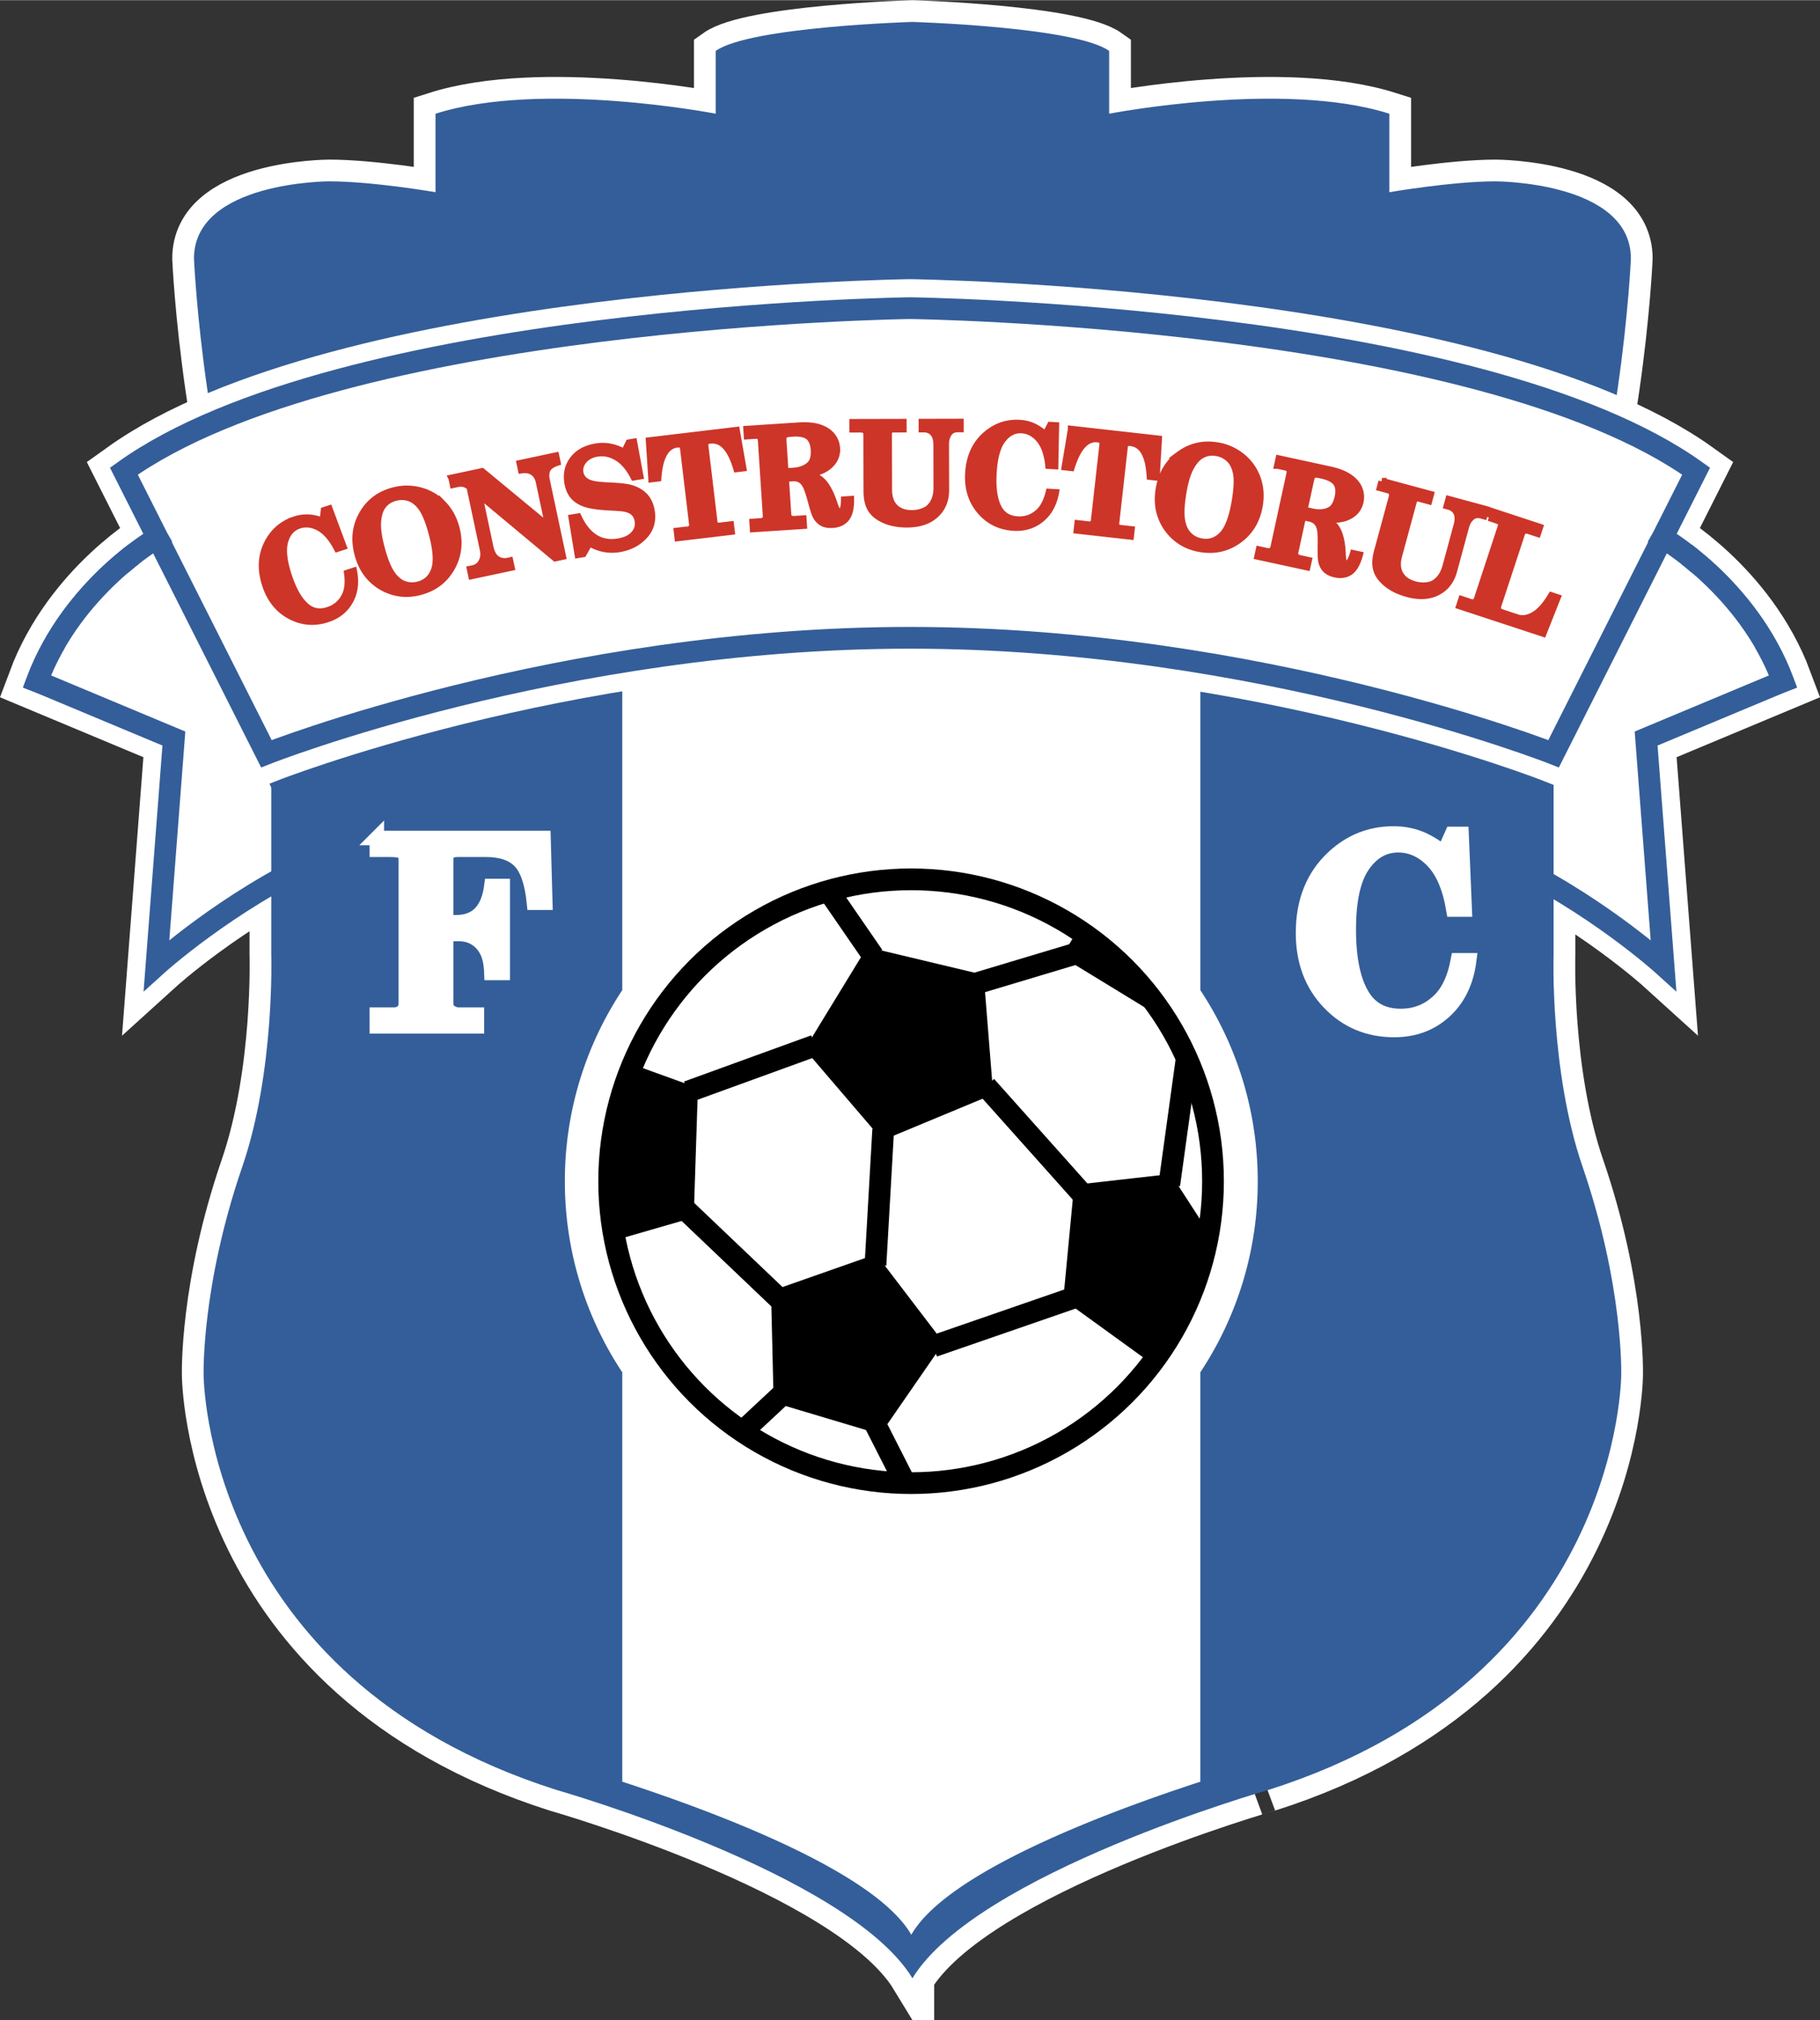
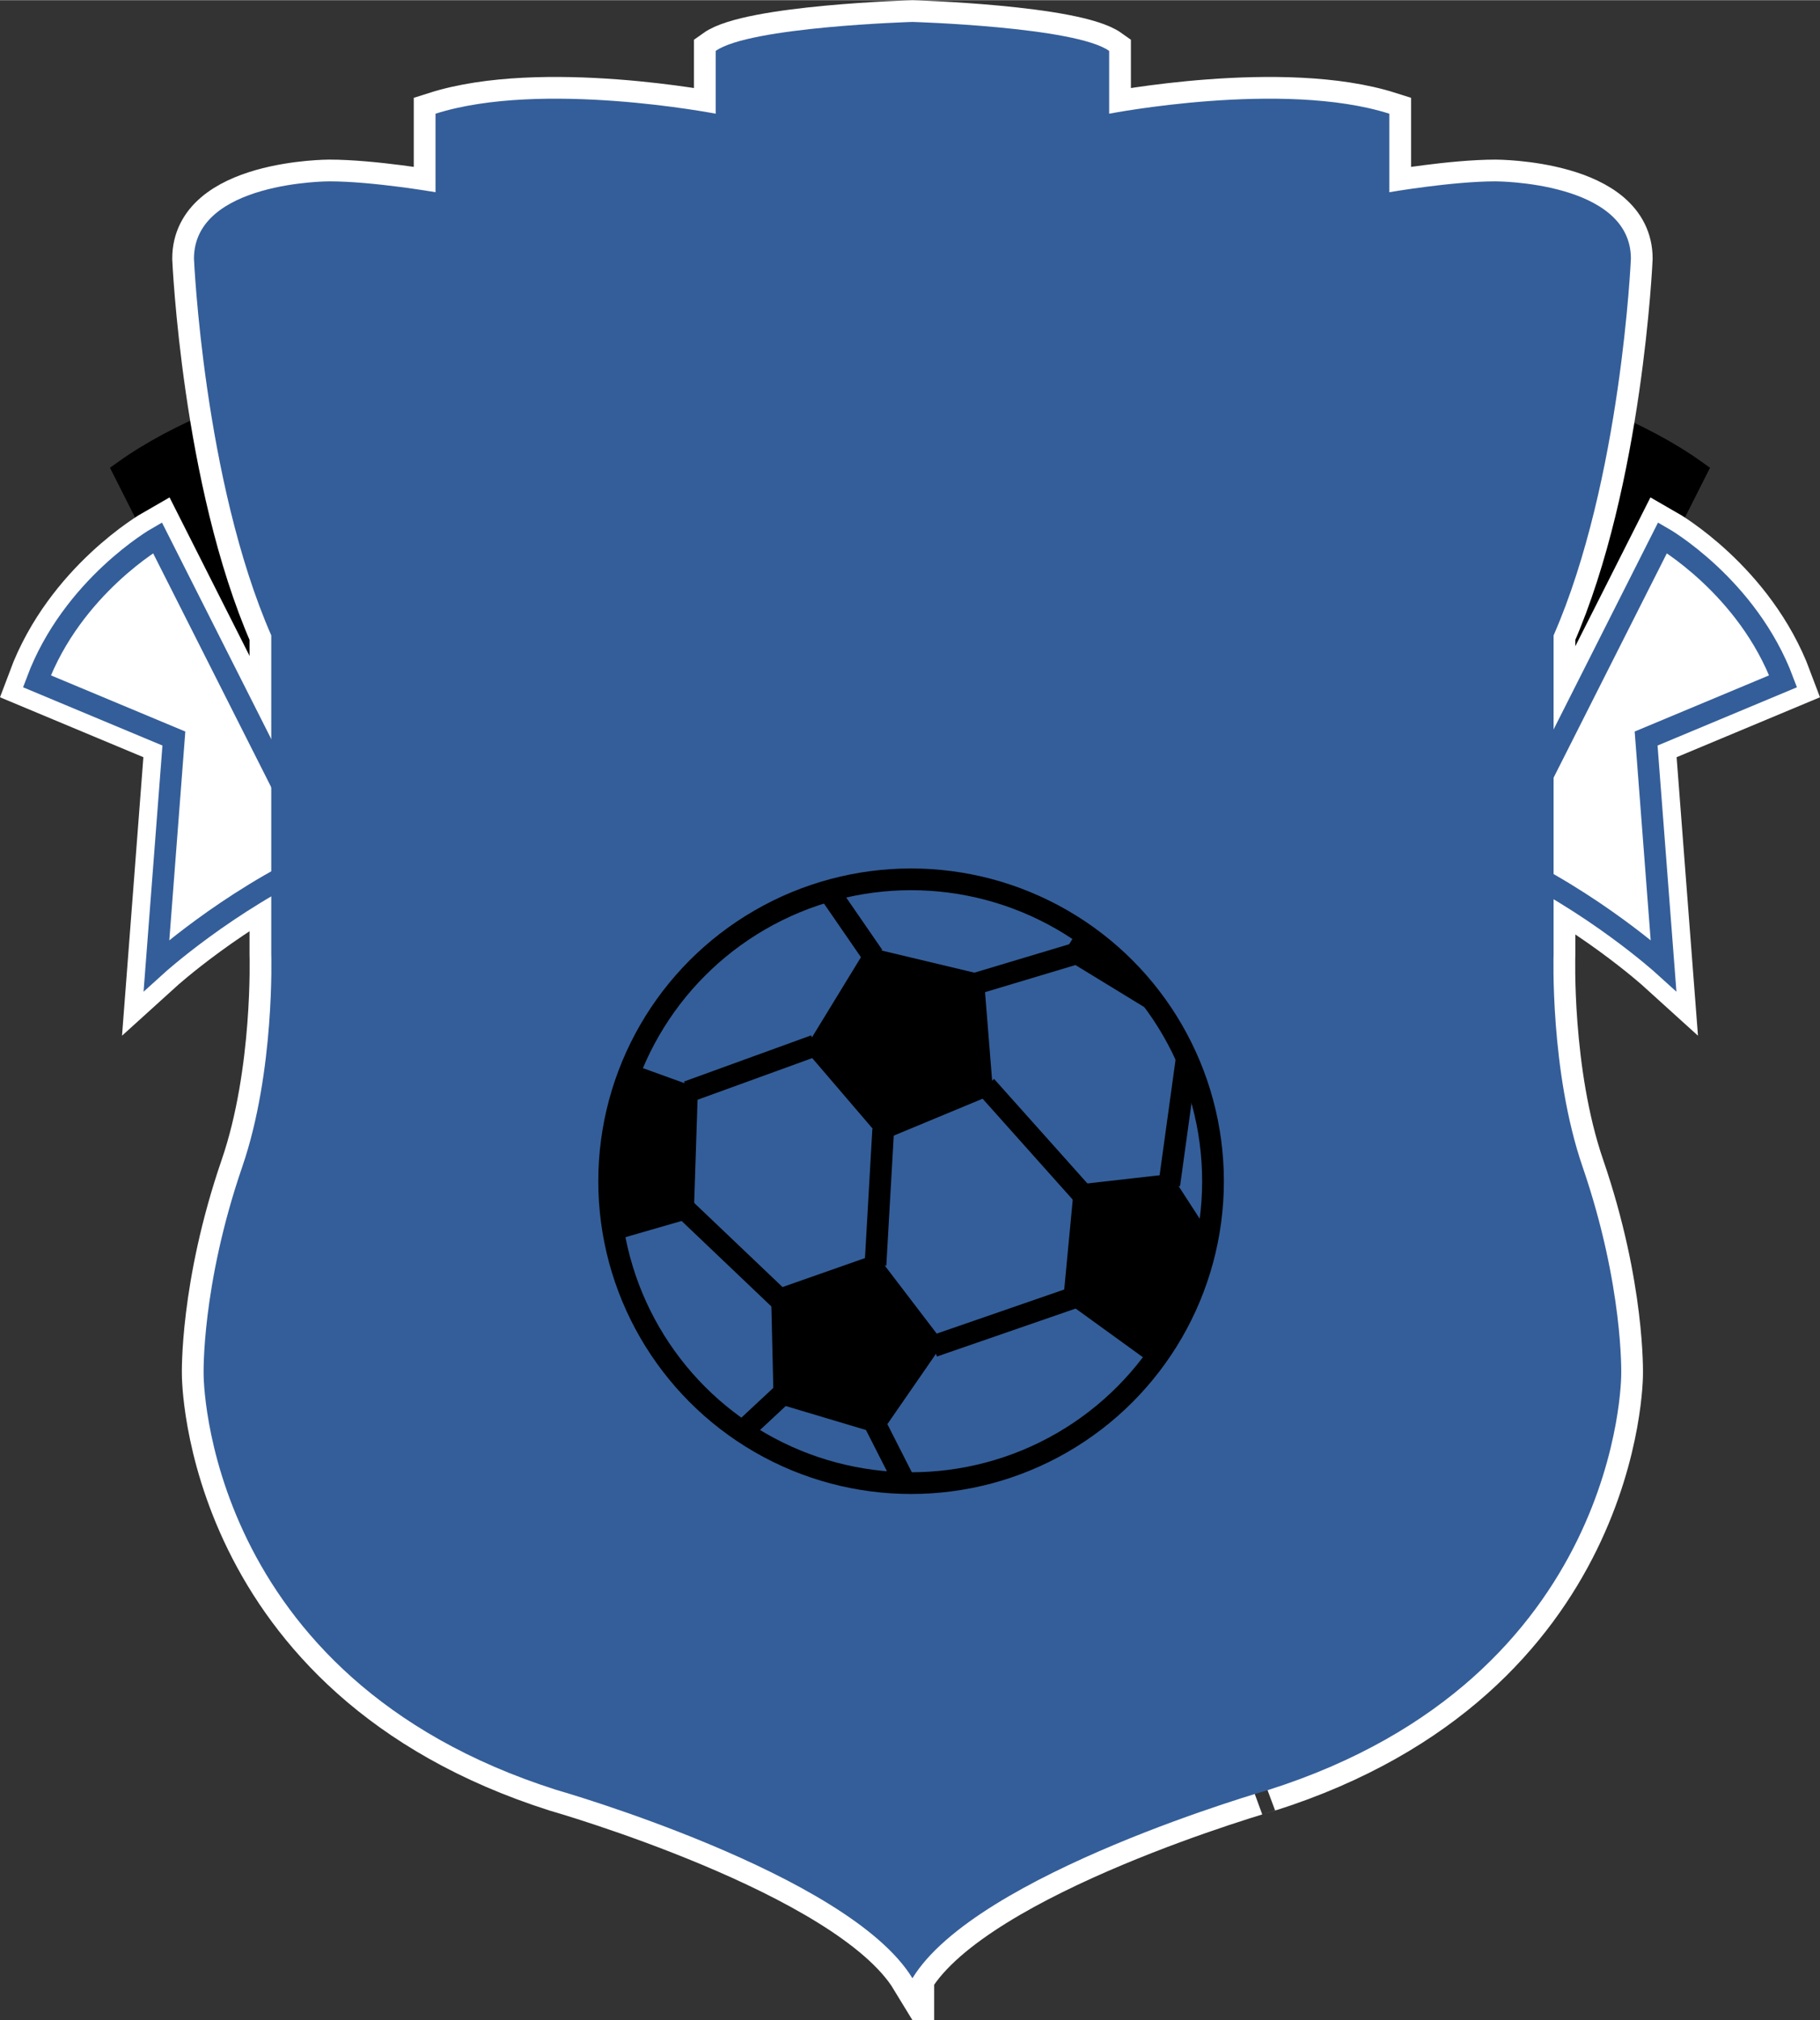
<svg xmlns="http://www.w3.org/2000/svg" width="2252" height="2500" viewBox="0 0 196.825 218.46">
  <rect x="0" y="0" width="196.825" height="218.46" fill="#333333" stroke="none" />
  <path d="M98.413 68.963c-37.856 0-69.604 12.539-69.604 12.539L13.397 50.939c23.51-16.848 85.016-17.632 85.016-17.632s61.505.784 85.015 17.632l-15.413 30.563s-31.746-12.539-69.602-12.539z" stroke="#000" stroke-width="2.351" stroke-linecap="square" />
  <path d="M162.269 92.866l17.528-34.728s9.194 5.262 13.035 15.528l-14.812 6.191 1.881 24.528s-7.602-6.896-17.632-11.519zM34.556 92.866L17.027 58.138S7.833 63.4 3.993 73.666l14.811 6.191-1.881 24.528s7.602-6.896 17.633-11.519z" fill="none" stroke="#fff" stroke-width="6.269" stroke-linecap="square" />
  <path d="M98.676 213.941c-6.922-11.363-38.516-20.375-38.516-20.375-38.204-12.147-38.139-44.93-38.139-44.93s-.261-9.535 4.18-22.465c3.543-10.317 3.135-22.988 3.135-22.988V68.702c-7.314-16.718-8.359-40.75-8.359-40.75 0-8.359 14.629-8.359 14.629-8.359 4.702 0 11.493 1.175 11.493 1.175v-8.49c11.493-3.657 30.302 0 30.302 0V5.487c3.657-2.612 21.275-3.135 21.275-3.135s17.617.522 21.275 3.135v6.792s18.808-3.657 30.301 0v8.49s6.791-1.175 11.493-1.175c0 0 14.629 0 14.629 8.359 0 0-1.045 24.032-8.36 40.75v34.481s-.409 12.671 3.134 22.988c4.442 12.93 4.18 22.465 4.18 22.465s.066 32.783-38.138 44.93c.002-.001-31.591 9.011-38.514 20.374z" fill="none" stroke="#fff" stroke-width="4.702" />
  <path d="M162.269 92.866l17.528-34.728s9.194 5.262 13.035 15.528l-14.812 6.191 1.881 24.528s-7.602-6.896-17.632-11.519zM34.556 92.866L17.027 58.138S7.833 63.4 3.993 73.666l14.811 6.191-1.881 24.528s7.602-6.896 17.633-11.519z" fill="#fff" stroke="#345e99" stroke-width="2.351" stroke-linecap="square" />
  <path d="M98.676 213.941c-6.922-11.363-38.516-20.375-38.516-20.375-38.204-12.147-38.139-44.93-38.139-44.93s-.261-9.535 4.18-22.465c3.543-10.317 3.135-22.988 3.135-22.988V68.702c-7.314-16.718-8.359-40.75-8.359-40.75 0-8.359 14.629-8.359 14.629-8.359 4.702 0 11.493 1.175 11.493 1.175v-8.49c11.493-3.657 30.302 0 30.302 0V5.487c3.657-2.612 21.275-3.135 21.275-3.135s17.617.522 21.275 3.135v6.792s18.808-3.657 30.301 0v8.49s6.791-1.175 11.493-1.175c0 0 14.629 0 14.629 8.359 0 0-1.045 24.032-8.36 40.75v34.481s-.409 12.671 3.134 22.988c4.442 12.93 4.18 22.465 4.18 22.465s.066 32.783-38.138 44.93c.002-.001-31.591 9.011-38.514 20.374z" fill="#345e99" />
-   <path d="M98.552 209.239c-3.906-6.83-21.21-13.278-31.257-16.557v-44.277a37.308 37.308 0 0 1-6.207-20.667 37.309 37.309 0 0 1 6.206-20.665V64.458H129.811v42.616a37.309 37.309 0 0 1 6.206 20.665 37.309 37.309 0 0 1-6.208 20.667v44.277c-10.048 3.278-27.351 9.727-31.257 16.556z" fill="#fff" />
  <path d="M107.413 118.334l-11.965 4.973-8.426-9.841 6.756-11.055 12.601 3.008zM95.206 155.11l-11.539-3.449-.286-12.041 11.363-3.992 7.308 9.574zM66.983 133.98l8.038-2.324.458-13.998-7.142-2.582c0 .001-4.902 8.341-1.354 18.904zM130.922 133.616l-6.629 13.66-9.306-6.738 1.178-12.402 10.447-1.181z" />
  <circle cx="98.53" cy="127.738" r="32.652" fill="none" stroke="#000" stroke-width="2.351" />
  <path fill="none" stroke="#000" stroke-width="2.351" stroke-linecap="square" d="M75.479 117.659l11.543-4.193M75.021 131.657l8.36 7.963M83.667 151.661l-2.638 2.461M95.206 155.11l2.019 3.975M102.052 145.202l14.241-4.925M95.448 123.307l-.704 12.321M107.413 118.334l8.752 9.802M93.778 102.411l-3.607-5.236M104.8 106.58l13.06-3.919M116.425 103.053l7.053 4.31M126.612 126.955l1.568-11.363" />
-   <path d="M98.413 68.963c-37.856 0-69.604 12.539-69.604 12.539L13.397 50.939c23.51-16.848 85.016-17.632 85.016-17.632s61.505.784 85.015 17.632l-15.413 30.563s-31.746-12.539-69.602-12.539z" fill="none" stroke="#fff" stroke-width="6.269" stroke-linecap="square" />
-   <path d="M98.413 68.963c-37.856 0-69.604 12.539-69.604 12.539L13.397 50.939c23.51-16.848 85.016-17.632 85.016-17.632s61.505.784 85.015 17.632l-15.413 30.563s-31.746-12.539-69.602-12.539zM179.797 58.138s9.194 5.262 13.035 15.528M17.027 58.138S7.833 63.4 3.993 73.666" fill="#fff" stroke="#345e99" stroke-width="2.351" stroke-linecap="square" />
-   <path d="M34.952 56.368l.124-1.165.512-.167 1.502 4.043-.605.197c-.584-1.117-1.244-1.873-1.979-2.267-.735-.393-1.455-.475-2.16-.245-.774.253-1.294.831-1.56 1.732-.267.902-.14 2.146.378 3.733.548 1.679 1.233 2.835 2.055 3.468.654.494 1.415.599 2.283.315.868-.283 1.493-.842 1.876-1.678.275-.605.348-1.391.221-2.356l.628-.206c.235 1.218.093 2.289-.427 3.211s-1.321 1.56-2.403 1.914c-1.4.457-2.734.347-4.004-.332-1.269-.678-2.156-1.789-2.66-3.332-.56-1.713-.46-3.259.3-4.638.647-1.175 1.596-1.966 2.846-2.375a4.118 4.118 0 0 1 1.451-.212c.473.021 1.014.141 1.622.36zM44.342 53.832c.508.193.954.573 1.337 1.14.382.568.74 1.474 1.073 2.719.476 1.779.558 3.095.248 3.948-.309.852-.883 1.391-1.722 1.615-.567.151-1.105.129-1.614-.065-.509-.195-.961-.585-1.355-1.169s-.759-1.501-1.092-2.751c-.318-1.189-.448-2.158-.388-2.906.058-.747.251-1.329.58-1.746.328-.417.771-.7 1.329-.848a2.535 2.535 0 0 1 1.604.063zm-5.144 1.793c-.732 1.293-.889 2.729-.467 4.306.284 1.063.762 1.934 1.435 2.614a5.37 5.37 0 0 0 2.39 1.411c.92.261 1.881.258 2.882-.01 1.508-.402 2.632-1.259 3.373-2.57.74-1.311.903-2.746.487-4.304-.274-1.025-.75-1.884-1.43-2.578a5.238 5.238 0 0 0-2.448-1.418 5.557 5.557 0 0 0-2.896.014c-1.484.395-2.593 1.241-3.326 2.535zM48.882 51.692L52.13 51l7.244 5.989-1.041-4.889c-.103-.482-.322-.839-.659-1.072-.335-.232-.76-.311-1.273-.237l-.143-.67 3.833-.816.143.671c-.527.172-.879.414-1.057.727-.177.312-.211.727-.101 1.243l1.745 8.197-.772.165-8.304-6.925 1.224 5.753c.141.659.394 1.107.758 1.345.365.237.771.308 1.216.213l.178-.038.143.671-4.24.902-.143-.67.292-.062c.417-.089.733-.329.948-.721.214-.392.266-.848.155-1.369l-1.444-6.784c-.403-.343-.851-.462-1.341-.358l-.467.099-.142-.672zM67.523 48.937l.513-1.046.483-.08.674 3.637-.628.104c-.508-.995-1.114-1.701-1.818-2.122-.704-.421-1.429-.57-2.175-.447-.637.105-1.127.364-1.47.774-.343.411-.475.856-.396 1.336.047.286.168.535.365.746.196.212.483.374.861.485.378.111 1.019.186 1.924.224 1.058.047 1.799.124 2.222.231.672.175 1.202.465 1.591.871.388.406.636.937.745 1.593.162.983-.046 1.821-.624 2.517-.698.838-1.647 1.356-2.848 1.554-1.105.183-2.178-.033-3.217-.646l-.667 1.188-.532.088-.649-3.939.629-.103c.991 2.12 2.443 3.022 4.356 2.707.782-.129 1.36-.409 1.735-.84s.518-.916.429-1.455c-.062-.376-.209-.676-.441-.9-.232-.224-.562-.381-.987-.473-.233-.049-.798-.096-1.694-.139-1.208-.065-2.083-.194-2.627-.386-.543-.192-.965-.468-1.265-.828-.299-.36-.496-.826-.59-1.398-.159-.963.036-1.802.584-2.517.548-.715 1.368-1.163 2.459-1.343 1.049-.172 2.068.03 3.058.607zM70.235 47.664l9.386-1.119.703 4.035-.632.076c-.259-.85-.542-1.504-.848-1.962-.306-.458-.631-.77-.974-.937s-.705-.228-1.083-.183c-.219.026-.375.09-.465.191-.092.101-.127.236-.107.404l.984 8.253a.537.537 0 0 0 .195.373.487.487 0 0 0 .377.108l1.219-.146.082.682-5.74.683-.081-.681 1.161-.138a.573.573 0 0 0 .396-.197.522.522 0 0 0 .105-.411l-.978-8.21c-.023-.192-.092-.328-.206-.407-.115-.079-.283-.106-.504-.08-1.229.147-1.926 1.373-2.091 3.677l-.634.076-.265-4.087zM84.666 47.688c-.022-.338.021-.561.131-.666.109-.105.391-.173.845-.203.844-.055 1.448.063 1.811.353.364.291.567.774.612 1.451.047.735-.092 1.27-.419 1.603-.437.436-1.057.68-1.858.732l-.905.059-.217-3.329zm-3.842-.579l.907-.059c.187-.013.334.03.442.127.107.098.168.257.183.479l.527 8.071c.014.203-.032.364-.135.485-.103.121-.263.188-.478.202l-.835.055.044.684 5.4-.353-.044-.684-.96.062a.764.764 0 0 1-.514-.148c-.106-.085-.166-.214-.177-.388l-.257-3.942.79-.052c.333-.021.619.036.855.17.237.135.437.353.6.653.163.3.363.894.601 1.781.204.759.357 1.24.458 1.442.169.354.398.615.688.785.291.171.666.241 1.125.211.644-.042 1.128-.271 1.456-.687.327-.416.485-1.08.475-1.991l-.635.042c-.008.868-.171 1.312-.491 1.333-.117.008-.225-.046-.325-.162-.1-.115-.225-.403-.375-.865-.238-.718-.524-1.328-.858-1.831-.261-.383-.551-.666-.871-.848-.319-.181-.766-.301-1.34-.355 1.113-.185 1.927-.48 2.441-.887.676-.535.988-1.195.938-1.982a2.317 2.317 0 0 0-.508-1.317c-.306-.385-.753-.676-1.34-.873-.587-.197-1.334-.266-2.242-.207l-5.589.365.044.684zM92.244 45.688l5.412-.013.002.686-1.098.002a.448.448 0 0 0-.363.157c-.087.104-.131.263-.13.476l.014 5.948c.002.839.226 1.482.673 1.93.448.447 1.064.669 1.85.668a3.306 3.306 0 0 0 1.569-.375c.344-.185.625-.489.846-.911.219-.422.329-.954.327-1.593l-.011-4.566c-.001-.581-.132-1.018-.392-1.308-.26-.291-.608-.435-1.044-.434h-.16l-.002-.686 4.09-.01.002.686h-.284c-.427 0-.751.163-.973.486-.222.322-.332.721-.332 1.195l.012 4.947c.003 1.099-.364 1.983-1.099 2.654-.741.675-1.758 1.013-3.053 1.016-.926.003-1.733-.147-2.419-.448-.687-.301-1.175-.689-1.465-1.167-.29-.476-.436-1.106-.437-1.891l-.015-6.036c0-.281-.054-.473-.16-.577-.106-.104-.296-.156-.571-.155l-.788.002-.001-.683zM113.068 47.039l.542-1.038.538.032-.084 4.313-.635-.038c-.135-1.254-.472-2.199-1.012-2.835-.54-.635-1.18-.975-1.919-1.019-.812-.048-1.509.298-2.086 1.04-.579.742-.917 1.945-1.017 3.612-.104 1.764.11 3.091.643 3.98.427.699 1.098 1.076 2.009 1.13.911.054 1.698-.238 2.36-.875.478-.463.833-1.167 1.068-2.111l.66.039c-.228 1.22-.751 2.164-1.573 2.831-.82.668-1.8.967-2.936.9-1.471-.087-2.672-.679-3.605-1.775-.932-1.096-1.35-2.455-1.253-4.075.105-1.799.765-3.201 1.977-4.206 1.033-.855 2.206-1.245 3.518-1.167.519.031.995.142 1.428.334s.892.501 1.377.928zM115.874 46.424l9.395 1.055-.239 4.089-.632-.071c-.058-.887-.184-1.588-.378-2.104-.193-.516-.438-.894-.733-1.135a1.912 1.912 0 0 0-1.014-.426c-.219-.024-.384.002-.497.08-.112.078-.178.201-.196.369l-.927 8.26a.535.535 0 0 0 .104.407.491.491 0 0 0 .343.191l1.22.137-.077.681-5.743-.645.077-.682 1.162.131a.57.57 0 0 0 .43-.102.527.527 0 0 0 .196-.376l.923-8.216c.021-.192-.014-.341-.107-.443-.093-.103-.251-.167-.473-.192-1.23-.138-2.188.896-2.875 3.102l-.632-.071.673-4.039zM132.993 49.636c.384.385.634.914.75 1.588.115.675.069 1.648-.141 2.92-.298 1.817-.764 3.051-1.396 3.701-.632.65-1.377.905-2.233.765-.58-.096-1.062-.337-1.445-.724-.384-.387-.635-.928-.754-1.623-.121-.694-.075-1.68.134-2.958.199-1.214.479-2.15.84-2.809.361-.657.776-1.108 1.248-1.353.47-.244.99-.32 1.56-.227a2.564 2.564 0 0 1 1.437.72zm-5.426-.48c-1.2.878-1.932 2.122-2.196 3.733-.178 1.085-.101 2.077.234 2.973a5.37 5.37 0 0 0 1.598 2.269c.732.616 1.609 1.008 2.633 1.176 1.54.252 2.916-.066 4.129-.957 1.215-.891 1.953-2.132 2.213-3.724.173-1.047.091-2.026-.244-2.937a5.226 5.226 0 0 0-1.648-2.299 5.542 5.542 0 0 0-2.646-1.178c-1.515-.25-2.872.065-4.073.944zM141.716 51.91c.072-.332.174-.533.309-.604s.424-.059.868.038c.828.179 1.374.459 1.644.837.269.379.333.9.188 1.564-.156.72-.438 1.195-.844 1.424-.54.298-1.203.362-1.988.192l-.886-.193.709-3.258zm-3.534-1.615l.889.193c.183.04.312.121.389.245.079.123.092.293.045.51l-1.718 7.904c-.043.199-.13.342-.261.43-.134.087-.305.108-.516.062l-.819-.178-.146.67 5.288 1.148.147-.669-.941-.205a.76.76 0 0 1-.454-.285c-.078-.11-.099-.251-.062-.421l.839-3.86.774.168c.326.071.584.204.774.399.19.195.323.459.396.793.073.333.103.959.086 1.878-.013.786.003 1.29.044 1.512.064.386.213.701.445.944.231.244.572.415 1.022.513.631.136 1.161.05 1.589-.259.43-.311.764-.904 1.005-1.784l-.623-.135c-.245.832-.525 1.214-.837 1.146-.115-.025-.204-.106-.268-.245-.064-.139-.105-.45-.122-.935-.031-.756-.138-1.421-.321-1.997-.146-.44-.346-.792-.604-1.055-.257-.263-.653-.5-1.189-.711 1.121.13 1.984.07 2.59-.18.797-.327 1.28-.876 1.448-1.648a2.32 2.32 0 0 0-.125-1.406c-.188-.454-.537-.857-1.048-1.208-.51-.351-1.209-.624-2.098-.816l-5.474-1.189-.144.671zM149.461 52.054l5.224 1.416-.179.663-1.059-.288a.449.449 0 0 0-.392.056c-.111.078-.196.219-.251.425l-1.557 5.741c-.22.81-.173 1.489.141 2.039.312.549.848.927 1.607 1.132a3.325 3.325 0 0 0 1.612.053c.381-.088.733-.307 1.056-.656.323-.349.57-.833.737-1.451l1.195-4.407c.151-.562.141-1.017-.034-1.366-.174-.348-.472-.58-.893-.693l-.155-.042.18-.661 3.947 1.07-.18.662-.273-.074c-.41-.112-.767-.041-1.065.211-.3.253-.511.608-.637 1.066l-1.293 4.774c-.288 1.061-.876 1.818-1.761 2.27-.892.456-1.963.514-3.212.175-.896-.242-1.633-.6-2.216-1.071-.583-.471-.951-.975-1.105-1.511-.153-.536-.127-1.182.078-1.939l1.58-5.826c.073-.271.072-.471-.003-.6-.075-.127-.245-.228-.51-.3l-.761-.206.179-.662zM161.014 55.932l.215-.651 5.257 1.729-.214.651-.88-.289c-.251-.083-.443-.093-.575-.029-.133.063-.234.203-.306.419l-2.493 7.58c-.101.309-.118.521-.049.637.068.117.283.234.644.353l1.473.484c.548.18 1.145.09 1.791-.271.645-.361 1.281-1.068 1.909-2.121l.604.199-1.518 3.832-9.001-2.962.214-.651.905.298c.2.065.367.064.503-.002.135-.067.233-.193.294-.376l2.564-7.793c.062-.188.055-.342-.021-.462-.078-.119-.243-.221-.499-.305l-.817-.27z" fill="#cd3529" stroke="#cd3529" stroke-width=".784" stroke-miterlimit="6" />
-   <path d="M40.752 90.615h18.024l.196 7.004h-1.224c-.221-2.163-.73-3.658-1.526-4.487-.796-.829-2.023-1.244-3.681-1.244h-3.024c-.442 0-.765.092-.967.274-.203.183-.304.443-.304.781v6.782h1.1c2.192 0 3.458-1.306 3.797-3.918h1.225v9.404h-1.225c-.037-1-.202-1.788-.495-2.365s-.699-1.029-1.217-1.357c-.519-.327-1.117-.491-1.795-.491h-1.39v7.448c0 .396.105.686.317.87.304.268.664.401 1.078.401h1.935v1.273H40.752v-1.273h1.81c.423 0 .75-.112.98-.337.229-.225.345-.508.345-.848V92.95c0-.395-.113-.67-.338-.826-.226-.157-.689-.235-1.389-.235h-1.408v-1.274zM156.133 92.199l.898-2.025h1.029l.343 8.18h-1.225c-.395-2.354-1.137-4.103-2.23-5.244-1.091-1.14-2.34-1.711-3.744-1.711-1.542 0-2.816.732-3.827 2.195-1.009 1.463-1.514 3.773-1.514 6.928 0 3.338.557 5.816 1.671 7.435.893 1.272 2.209 1.907 3.948 1.907 1.74 0 3.204-.638 4.391-1.916.856-.928 1.454-2.297 1.794-4.108h1.224c-.294 2.327-1.18 4.165-2.66 5.517-1.48 1.352-3.299 2.026-5.458 2.026-2.795 0-5.135-.982-7.024-2.947-1.889-1.965-2.833-4.481-2.833-7.55 0-3.408 1.088-6.128 3.263-8.163 1.854-1.731 4.026-2.596 6.513-2.596.983 0 1.894.157 2.734.472.841.314 1.742.847 2.707 1.6z" fill="#fff" stroke="#fff" stroke-width="1.567" />
</svg>